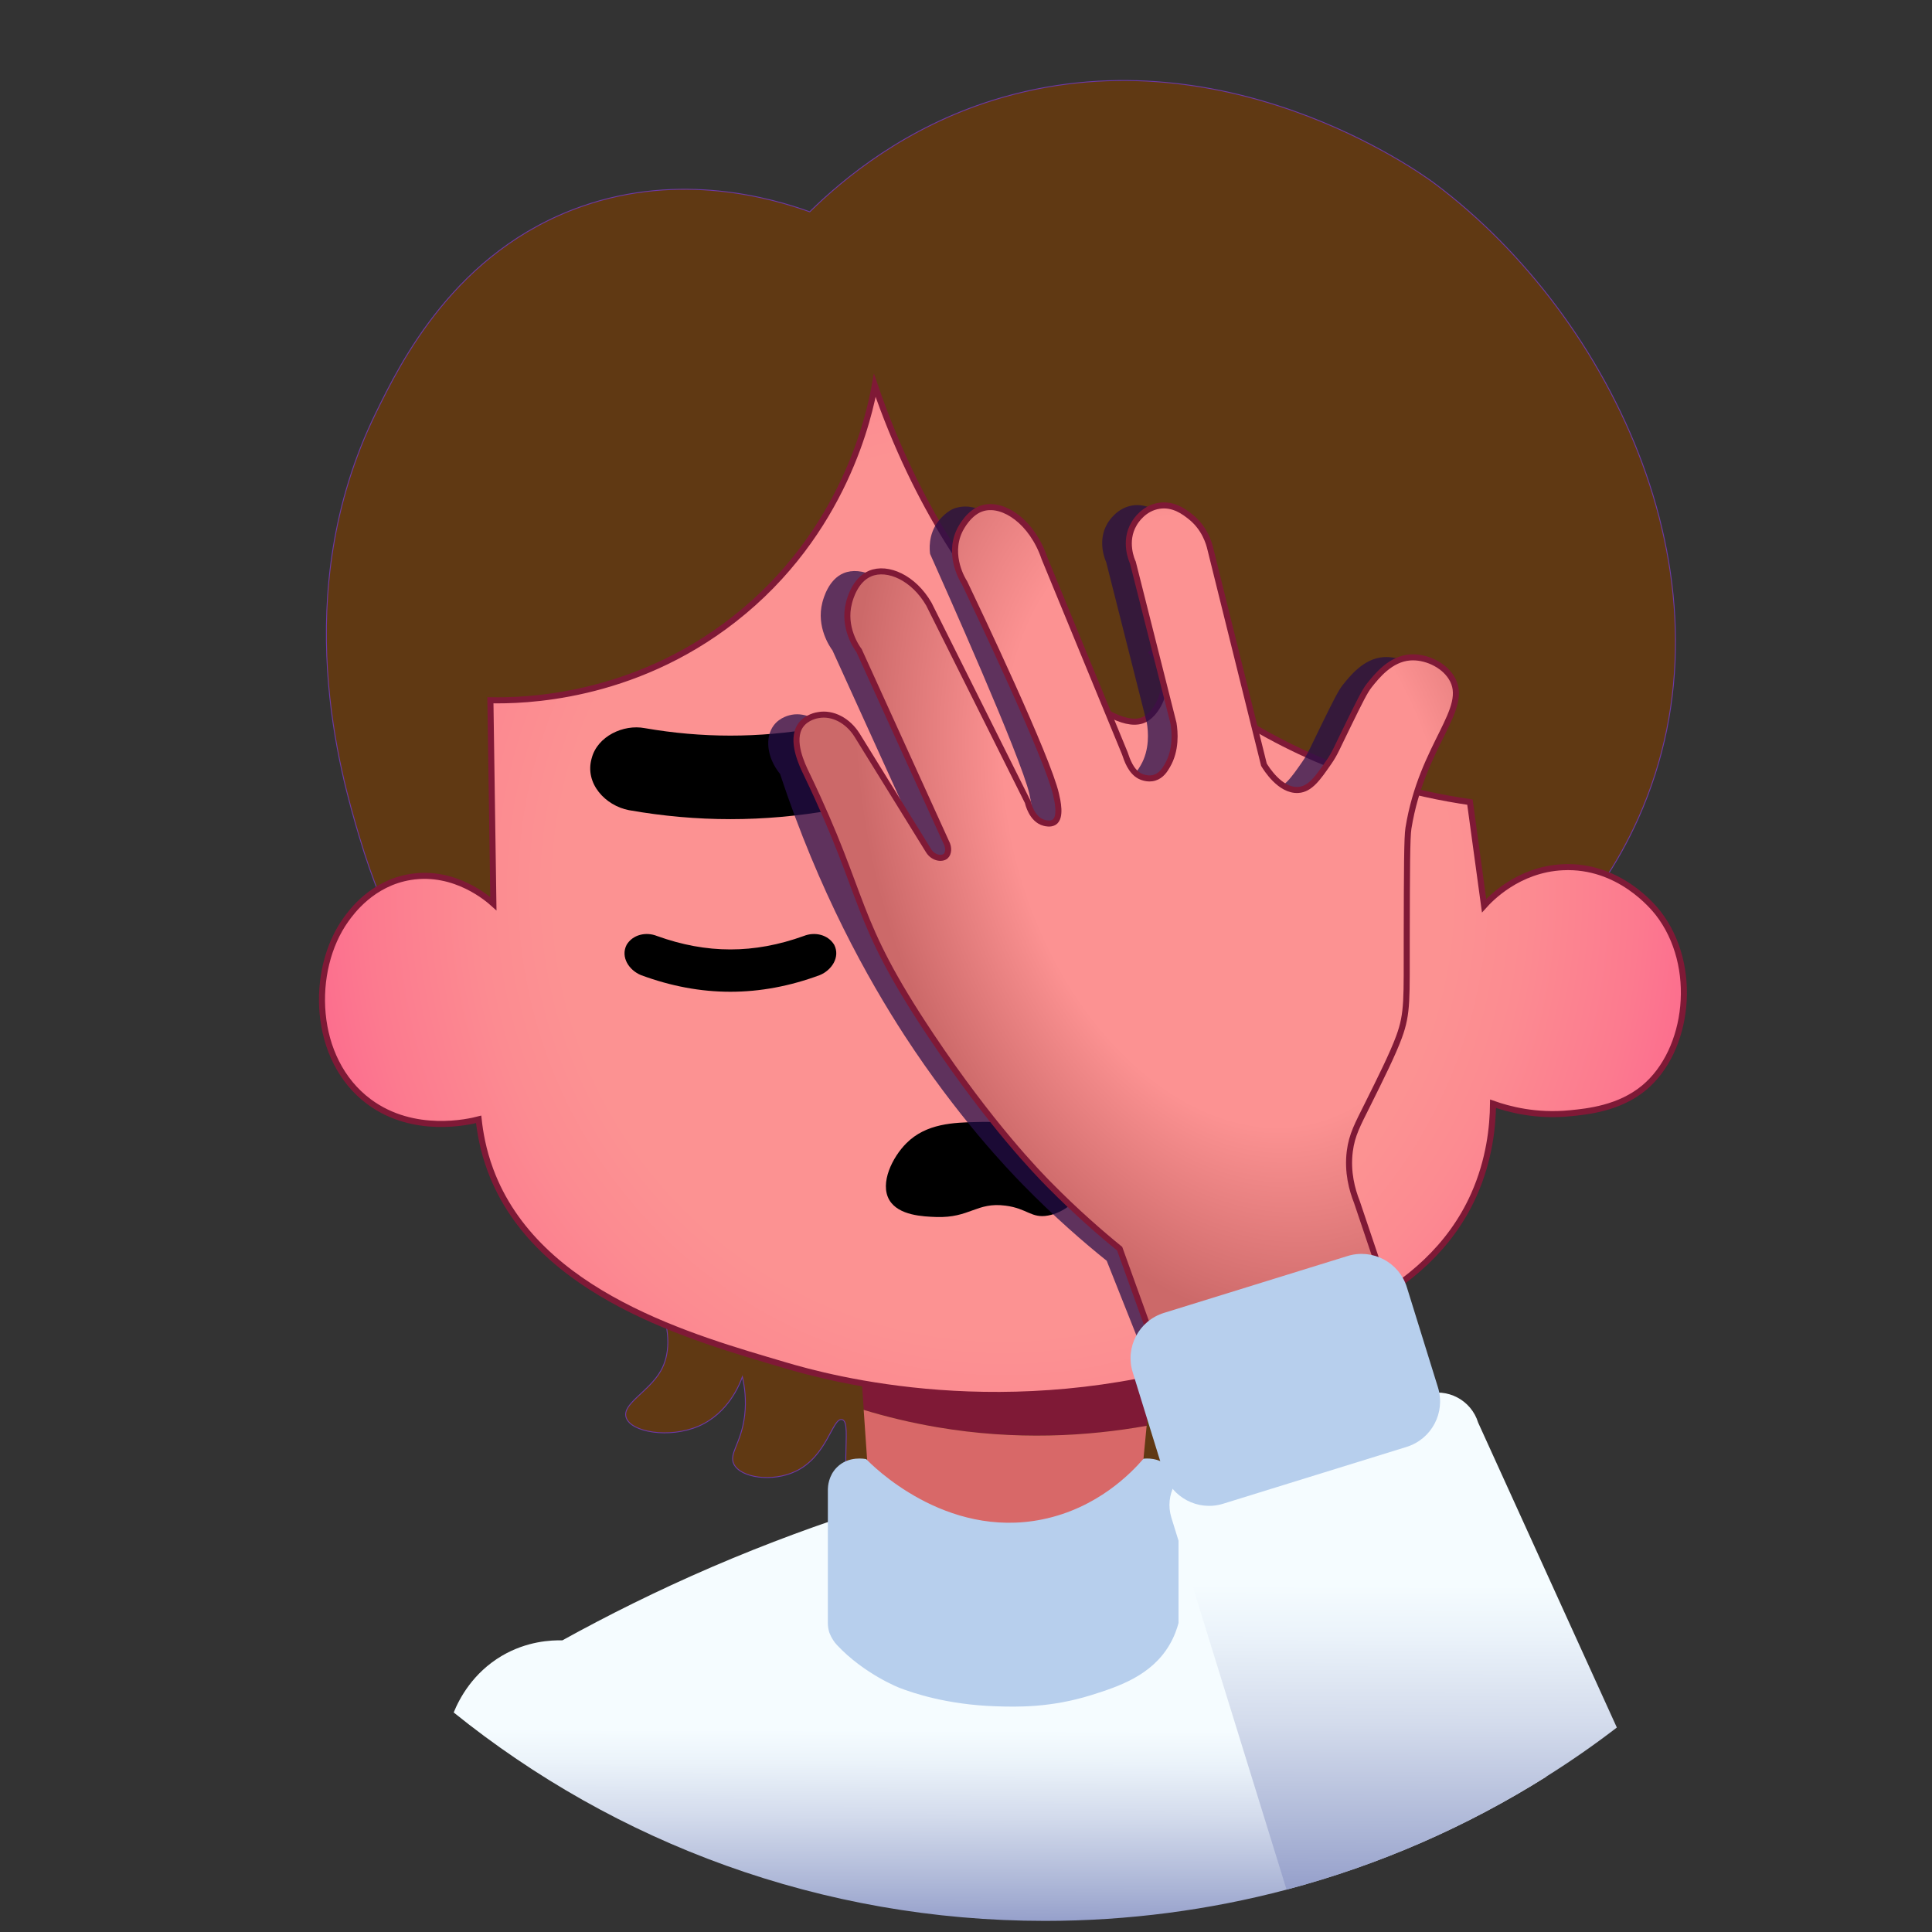
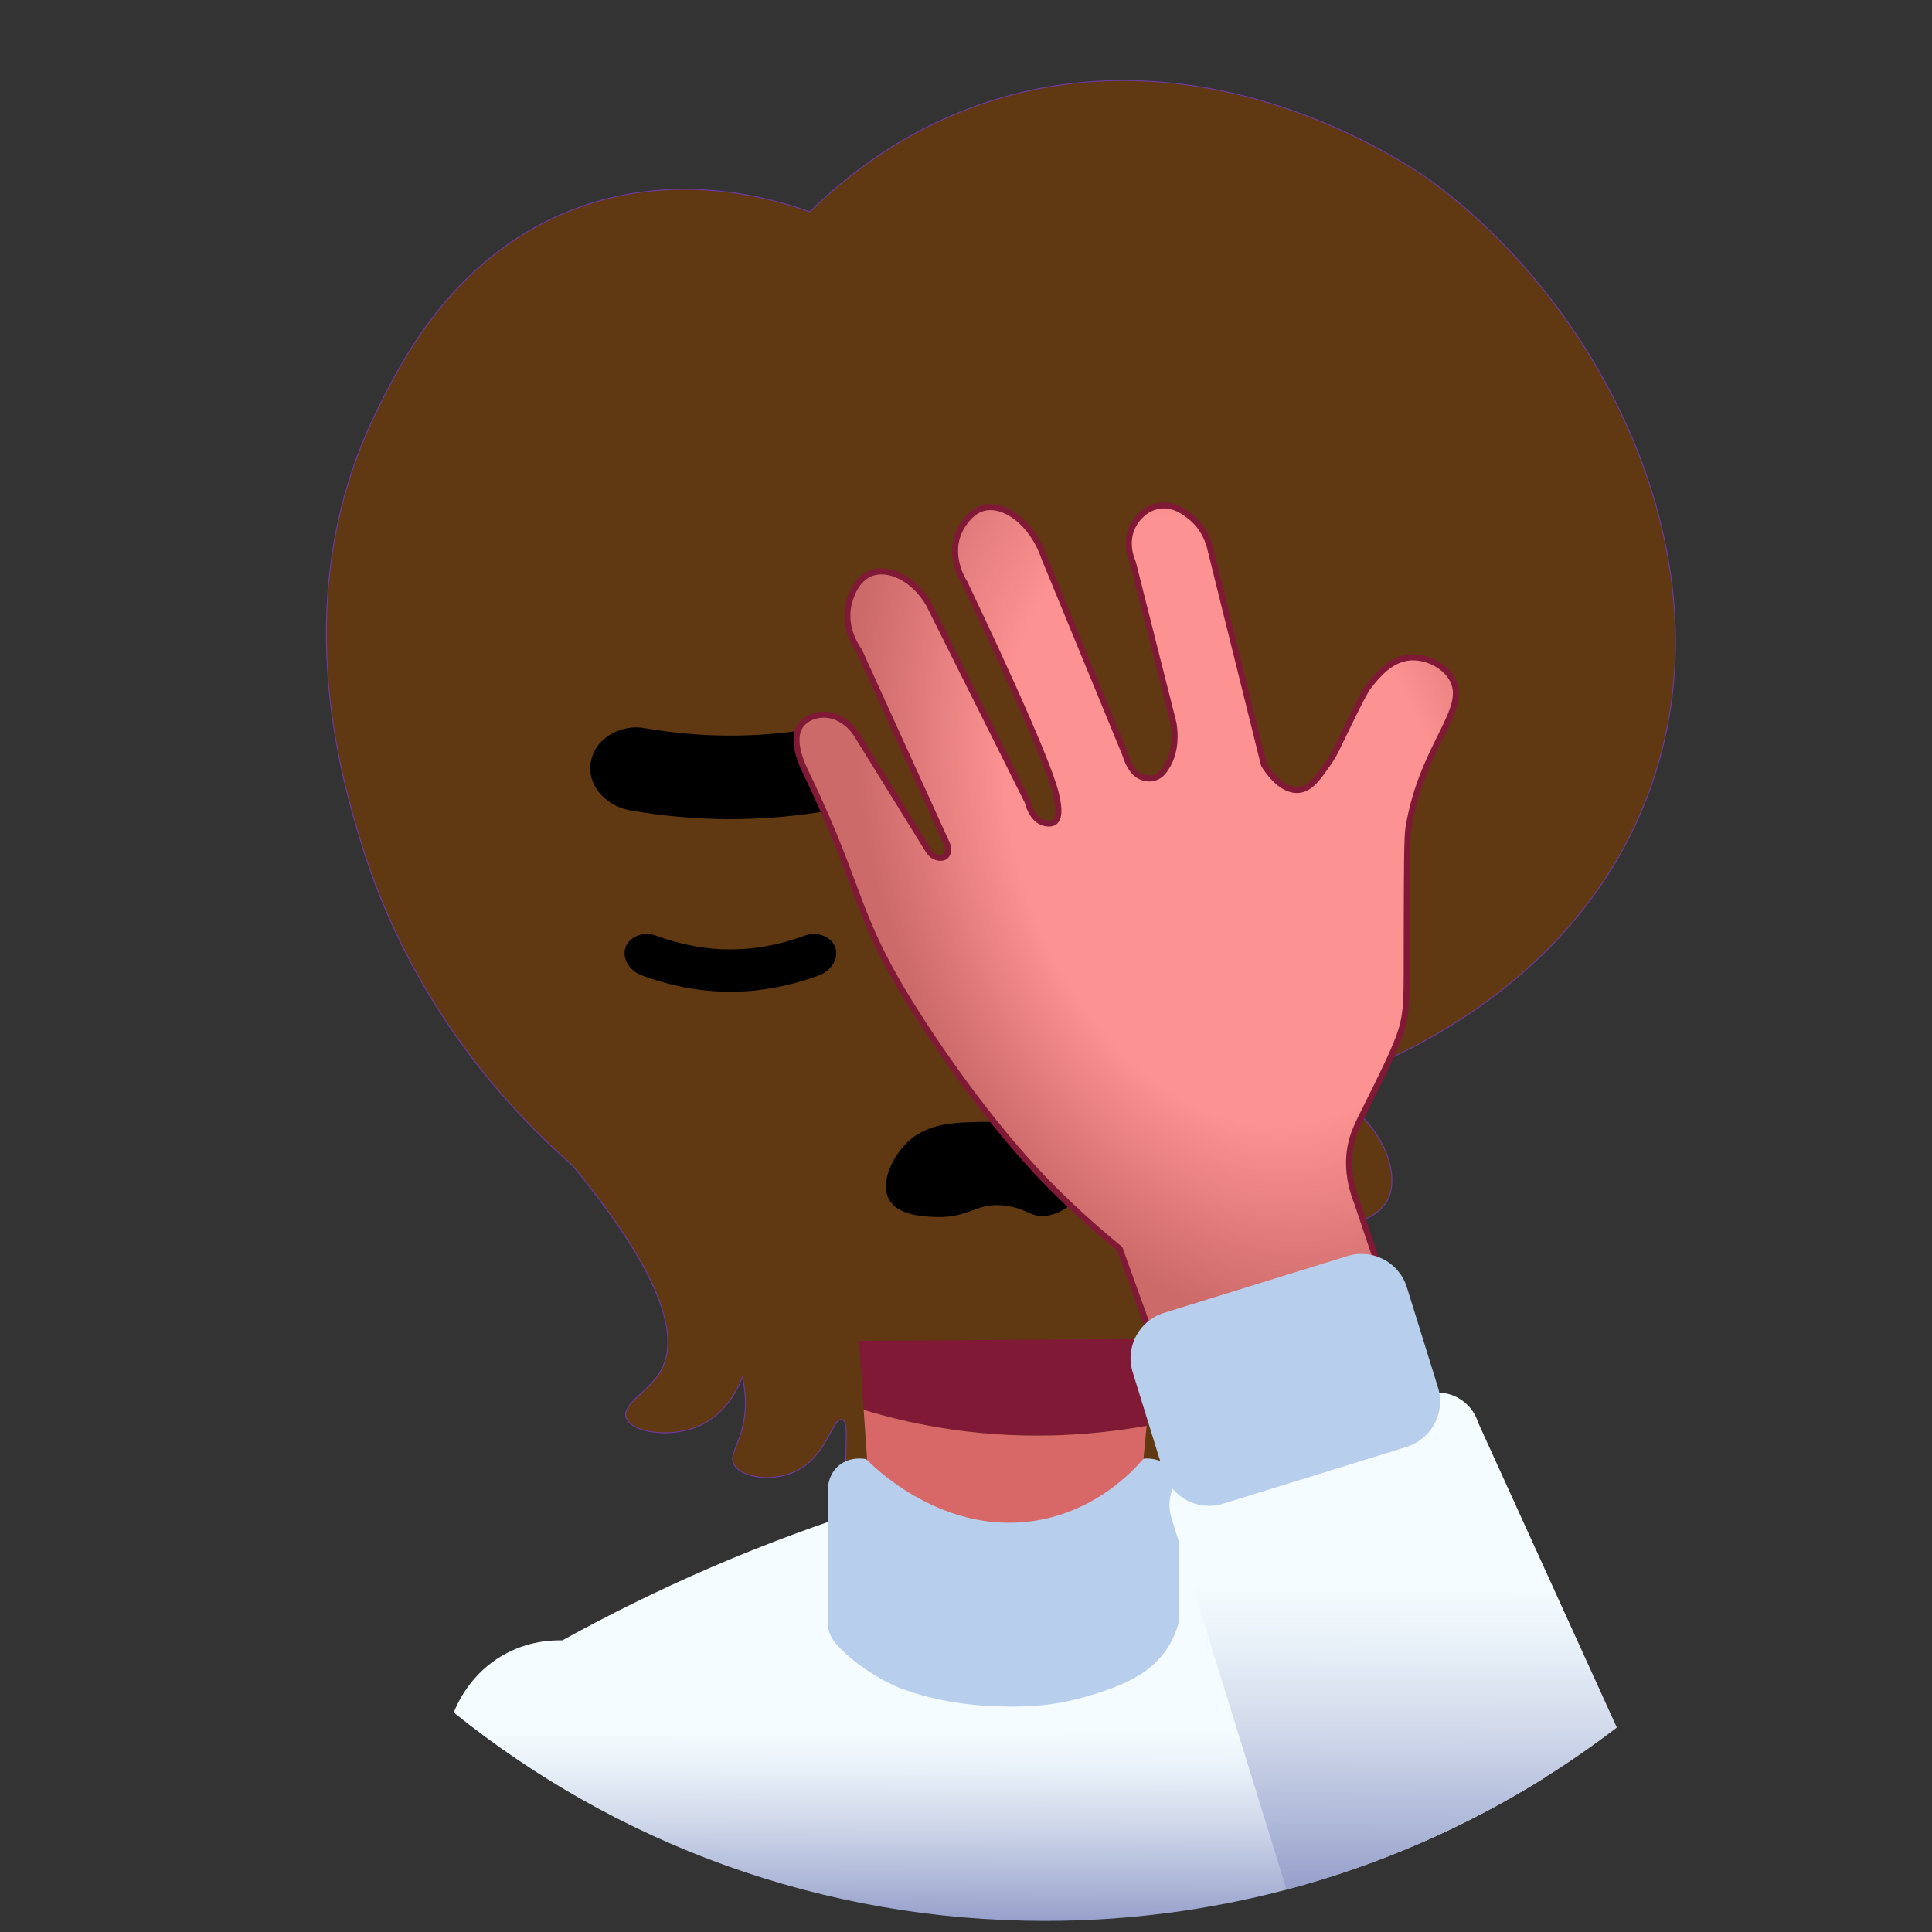
<svg xmlns="http://www.w3.org/2000/svg" width="24" height="24" viewBox="0 0 24 24" fill="none">
  <rect x="0" y="0" width="24" height="24" fill="#333333" stroke="none" />
  <path d="M4.465 10.399C4.235 9.627 3.571 7.386 4.663 5.142C4.974 4.505 5.653 3.117 7.224 2.565C8.456 2.132 9.591 2.463 10.059 2.631C10.496 2.202 11.251 1.585 12.333 1.246C15.169 0.359 17.643 2.145 17.825 2.282C20.037 3.94 21.645 7.275 20.351 10.166C19.296 12.524 16.88 13.338 16.374 13.497C17.157 13.84 17.421 14.578 17.233 14.916C17.058 15.231 16.387 15.386 15.72 15.047C16.218 16.477 16.399 17.224 16.262 17.288C16.191 17.32 16.036 17.17 15.795 16.836C15.7 17.251 15.419 18.201 14.551 18.852C13.355 19.748 11.362 19.84 10.685 18.884C10.362 18.428 10.609 17.66 10.458 17.634C10.338 17.614 10.276 18.095 9.878 18.28C9.592 18.413 9.203 18.359 9.117 18.189C9.05 18.057 9.208 17.934 9.25 17.586C9.274 17.389 9.249 17.22 9.222 17.103C9.19 17.192 9.049 17.556 8.679 17.716C8.317 17.872 7.836 17.793 7.778 17.608C7.724 17.439 8.059 17.291 8.208 17.03C8.426 16.648 8.302 15.926 7.111 14.477C6.41 13.862 5.095 12.524 4.465 10.399L4.465 10.399Z" fill="url(#paint0_radial_5580_41738)" stroke="#6E39A6" stroke-width="0.011" stroke-miterlimit="10" />
  <path d="M14.347 16.632C14.313 16.992 14.278 17.352 14.244 17.712C13.514 17.842 12.624 17.897 11.639 17.729C11.312 17.673 11.008 17.598 10.73 17.513C10.71 17.228 10.691 16.942 10.671 16.656C11.897 16.648 13.122 16.64 14.347 16.632L14.347 16.632Z" fill="#7F1936" />
  <path d="M14.244 17.712C14.205 18.115 14.166 18.518 14.128 18.921C13.686 19.002 13.099 19.067 12.41 19.024C11.767 18.982 11.225 18.858 10.813 18.732C10.785 18.326 10.757 17.92 10.729 17.514C11.008 17.599 11.311 17.673 11.639 17.729C12.623 17.897 13.514 17.842 14.243 17.712H14.244Z" fill="#D86868" />
  <path d="M19.211 22.069C18.224 22.69 17.138 23.168 15.982 23.474C15.024 23.727 14.018 23.862 12.981 23.862C10.2 23.862 7.645 22.893 5.636 21.273C5.706 21.1 5.874 20.782 6.233 20.57C6.547 20.385 6.85 20.374 6.986 20.377C7.538 20.072 8.158 19.761 8.845 19.465C9.542 19.165 10.204 18.925 10.813 18.732C11.126 18.863 11.69 19.049 12.41 19.024C12.989 19.003 13.448 18.853 13.738 18.732C14.034 18.857 14.331 18.981 14.629 19.105C15.077 19.291 15.526 19.475 15.976 19.657C16.505 19.872 17.034 20.085 17.565 20.295C17.665 20.273 18.058 20.198 18.454 20.424C18.981 20.724 19.064 21.3 19.072 21.367C19.119 21.601 19.165 21.835 19.211 22.069Z" fill="url(#paint1_linear_5580_41738)" />
  <path d="M13.56 21.056C13.053 21.215 12.636 21.205 12.369 21.196C11.754 21.176 11.329 21.026 11.179 20.969C11.179 20.969 10.74 20.801 10.396 20.434C10.328 20.36 10.301 20.276 10.301 20.276C10.29 20.24 10.284 20.202 10.284 20.162V18.498C10.285 18.468 10.29 18.333 10.397 18.227C10.543 18.081 10.747 18.123 10.761 18.126C10.826 18.194 11.736 19.123 12.951 18.874C13.634 18.734 14.053 18.297 14.205 18.121C14.225 18.118 14.397 18.098 14.527 18.227C14.636 18.335 14.64 18.471 14.64 18.498V20.162C14.621 20.232 14.589 20.329 14.527 20.434C14.303 20.815 13.897 20.95 13.56 21.056H13.56Z" fill="#B7CFED" />
-   <path d="M6.092 8.699C6.104 9.542 6.117 10.384 6.129 11.226C6.07 11.173 5.656 10.805 5.1 10.894C4.623 10.97 4.364 11.331 4.296 11.426C3.851 12.048 3.876 13.162 4.586 13.687C5.142 14.099 5.83 13.935 5.946 13.905C5.963 14.061 5.999 14.284 6.092 14.534C6.668 16.09 8.631 16.627 9.744 16.957C10.324 17.13 12.51 17.717 15.101 16.923C16.214 16.582 17.721 16.157 18.309 14.842C18.503 14.406 18.544 13.995 18.547 13.711C18.739 13.779 19.081 13.872 19.507 13.829C19.722 13.808 20.116 13.768 20.423 13.513C20.979 13.052 21.108 11.997 20.596 11.341C20.538 11.268 20.111 10.74 19.416 10.773C18.857 10.799 18.508 11.171 18.436 11.251C18.378 10.822 18.319 10.393 18.26 9.964C17.591 9.867 16.605 9.635 15.569 9.03C15.04 8.722 14.616 8.385 14.287 8.08C14.329 8.124 14.458 8.268 14.461 8.476C14.463 8.68 14.341 8.872 14.223 8.935C13.809 9.155 12.855 8.108 12.656 7.89C12.133 7.317 11.399 6.339 10.867 4.787C10.802 5.148 10.493 6.62 9.116 7.695C7.849 8.686 6.485 8.707 6.092 8.699Z" fill="url(#paint2_radial_5580_41738)" stroke="#7F1936" stroke-width="0.075" stroke-miterlimit="10" />
  <path d="M10.333 10.064C9.488 10.213 8.658 10.213 7.812 10.064C7.52 10.008 7.26 9.732 7.35 9.42C7.421 9.145 7.745 8.995 8.008 9.045C8.723 9.169 9.423 9.169 10.138 9.045C10.407 8.983 10.715 9.154 10.795 9.42C10.886 9.732 10.626 10.008 10.333 10.064H10.333Z" fill="black" />
  <path d="M10.184 12.113C9.439 12.389 8.707 12.389 7.962 12.113C7.817 12.054 7.705 11.891 7.784 11.737C7.861 11.608 8.027 11.573 8.161 11.627C8.779 11.85 9.367 11.85 9.985 11.627C10.12 11.573 10.285 11.608 10.363 11.737C10.441 11.891 10.329 12.054 10.184 12.113H10.184Z" fill="black" />
  <path d="M13.019 15.1C12.813 15.138 12.762 15.012 12.491 14.977C12.13 14.93 12.05 15.132 11.629 15.118C11.472 15.112 11.161 15.102 11.047 14.906C10.926 14.697 11.086 14.375 11.259 14.202C11.507 13.953 11.851 13.945 12.139 13.938C12.345 13.933 12.632 13.93 12.931 14.097C13.019 14.145 13.496 14.41 13.442 14.73C13.41 14.92 13.204 15.066 13.019 15.1Z" fill="black" />
-   <path opacity="0.73" d="M14.35 17.175C15.259 16.971 16.169 16.768 17.078 16.565C16.893 16.018 16.709 15.472 16.525 14.925C16.468 14.781 16.403 14.557 16.437 14.295C16.464 14.093 16.535 13.964 16.661 13.711C16.818 13.396 16.971 13.089 17.049 12.878C17.159 12.577 17.142 12.402 17.144 11.627C17.146 10.806 17.147 10.395 17.165 10.285C17.334 9.237 17.942 8.799 17.699 8.412C17.594 8.245 17.369 8.15 17.186 8.163C16.94 8.181 16.771 8.395 16.677 8.513C16.624 8.581 16.558 8.713 16.43 8.974C16.268 9.303 16.254 9.353 16.174 9.468C16.041 9.659 15.945 9.8 15.796 9.809C15.569 9.823 15.395 9.536 15.371 9.495C15.149 8.602 14.927 7.71 14.705 6.817C14.688 6.742 14.633 6.552 14.455 6.413C14.385 6.358 14.249 6.251 14.069 6.279C13.879 6.308 13.778 6.467 13.757 6.502C13.625 6.724 13.732 6.962 13.742 6.985C13.911 7.651 14.079 8.317 14.247 8.982C14.264 9.087 14.284 9.312 14.17 9.507C14.14 9.559 14.096 9.631 14.011 9.657C13.92 9.685 13.838 9.641 13.825 9.635C13.716 9.575 13.67 9.437 13.643 9.354C13.31 8.546 12.977 7.739 12.644 6.931C12.339 6.19 11.956 6.289 11.886 6.306C11.766 6.334 11.666 6.462 11.656 6.475C11.526 6.644 11.548 6.838 11.554 6.881C11.725 7.264 12.684 9.407 12.787 9.862C12.804 9.938 12.855 10.152 12.764 10.21C12.718 10.239 12.66 10.223 12.641 10.218C12.484 10.177 12.44 9.97 12.438 9.96C12.028 9.14 11.618 8.321 11.209 7.501C11.018 7.171 10.695 7.031 10.48 7.12C10.291 7.198 10.229 7.435 10.216 7.483C10.136 7.789 10.312 8.04 10.341 8.079C10.701 8.872 11.062 9.664 11.422 10.456C11.461 10.524 11.453 10.6 11.416 10.632C11.37 10.672 11.261 10.657 11.204 10.563C10.908 10.085 10.613 9.607 10.318 9.13C10.202 8.945 10.011 8.847 9.835 8.879C9.808 8.884 9.69 8.908 9.613 9.009C9.5 9.157 9.523 9.409 9.69 9.614C10.174 11.081 10.783 12.165 11.236 12.863C11.894 13.875 12.527 14.533 12.71 14.72C13.103 15.122 13.465 15.435 13.748 15.662C13.949 16.166 14.15 16.671 14.35 17.175H14.35Z" fill="#260E49" />
  <path d="M14.553 17.298C15.505 17.055 16.457 16.812 17.408 16.569C17.224 16.022 17.04 15.476 16.855 14.929C16.798 14.785 16.734 14.561 16.768 14.299C16.794 14.097 16.866 13.968 16.992 13.715C17.149 13.399 17.302 13.092 17.379 12.882C17.49 12.581 17.473 12.406 17.475 11.631C17.477 10.81 17.478 10.399 17.496 10.289C17.665 9.241 18.273 8.803 18.029 8.416C17.924 8.249 17.7 8.153 17.516 8.167C17.271 8.185 17.102 8.399 17.008 8.517C16.954 8.585 16.889 8.717 16.761 8.978C16.599 9.307 16.585 9.357 16.505 9.472C16.372 9.663 16.276 9.804 16.127 9.813C15.9 9.827 15.726 9.54 15.701 9.499C15.48 8.606 15.258 7.714 15.036 6.821C15.019 6.746 14.963 6.555 14.786 6.417C14.716 6.362 14.58 6.255 14.4 6.283C14.209 6.312 14.108 6.471 14.088 6.506C13.956 6.727 14.062 6.966 14.073 6.988C14.241 7.654 14.41 8.32 14.578 8.986C14.595 9.091 14.615 9.316 14.501 9.511C14.471 9.563 14.427 9.635 14.342 9.661C14.251 9.689 14.168 9.645 14.156 9.639C14.047 9.579 14.001 9.441 13.973 9.358C13.641 8.55 13.307 7.743 12.975 6.935C12.82 6.48 12.467 6.245 12.217 6.31C12.039 6.355 11.935 6.56 11.919 6.594C11.771 6.907 11.966 7.216 11.981 7.238C12.15 7.592 13.016 9.414 13.118 9.866C13.136 9.943 13.186 10.156 13.095 10.214C13.049 10.242 12.991 10.227 12.972 10.222C12.815 10.181 12.77 9.974 12.768 9.964C12.359 9.144 11.949 8.325 11.539 7.505C11.349 7.175 11.026 7.035 10.811 7.124C10.622 7.202 10.559 7.439 10.547 7.487C10.466 7.792 10.643 8.044 10.672 8.083C11.032 8.876 11.393 9.668 11.753 10.46C11.791 10.528 11.784 10.604 11.746 10.636C11.7 10.675 11.592 10.661 11.534 10.566C11.239 10.089 10.944 9.611 10.648 9.134C10.533 8.949 10.342 8.851 10.166 8.883C10.152 8.885 10.018 8.906 9.944 9.013C9.817 9.198 9.965 9.503 10.021 9.618C10.779 11.194 10.576 11.385 11.567 12.867C12.307 13.974 12.894 14.576 13.041 14.724C13.373 15.06 13.677 15.323 13.909 15.512C14.124 16.107 14.338 16.703 14.553 17.298H14.553Z" fill="url(#paint3_radial_5580_41738)" stroke="#7F1936" stroke-width="0.075" stroke-miterlimit="10" />
  <path d="M20.085 21.46C19.804 21.676 19.512 21.879 19.211 22.068C18.224 22.689 17.139 23.167 15.982 23.473L14.629 19.104L14.551 18.852C14.465 18.573 14.621 18.276 14.9 18.19L17.7 17.323C17.979 17.236 18.276 17.392 18.362 17.672C18.937 18.935 19.511 20.198 20.085 21.46Z" fill="url(#paint4_linear_5580_41738)" />
  <path d="M16.739 15.603L14.46 16.309C14.148 16.405 13.974 16.736 14.071 17.047L14.456 18.291C14.552 18.602 14.883 18.776 15.194 18.68L17.473 17.974C17.785 17.877 17.959 17.547 17.863 17.235L17.477 15.992C17.381 15.681 17.05 15.506 16.739 15.603Z" fill="#B7CFED" />
  <defs>
    <radialGradient id="paint0_radial_5580_41738" cx="0" cy="0" r="1" gradientUnits="userSpaceOnUse" gradientTransform="translate(-2.036 3.764) scale(0.008)">
      <stop offset="0.65" stop-color="#713D0F" />
      <stop offset="0.93" stop-color="#613912" />
      <stop offset="0.95" stop-color="#603913" />
    </radialGradient>
    <linearGradient id="paint1_linear_5580_41738" x1="-2.043" y1="23.862" x2="-2.028" y2="18.732" gradientUnits="userSpaceOnUse">
      <stop stop-color="#949ECA" />
      <stop offset="0.09" stop-color="#ABB5D6" />
      <stop offset="0.26" stop-color="#D3DBEC" />
      <stop offset="0.39" stop-color="#EBF3FA" />
      <stop offset="0.47" stop-color="#F5FCFF" />
    </linearGradient>
    <radialGradient id="paint2_radial_5580_41738" cx="0" cy="0" r="1" gradientUnits="userSpaceOnUse" gradientTransform="translate(12.459 11.058) scale(10.717 10.717)">
      <stop offset="0.52" stop-color="#FC9292" />
      <stop offset="0.61" stop-color="#FC8B91" />
      <stop offset="0.74" stop-color="#FC7A8F" />
      <stop offset="0.9" stop-color="#FD5D8D" />
      <stop offset="0.91" stop-color="#FE5A8D" />
    </radialGradient>
    <radialGradient id="paint3_radial_5580_41738" cx="0" cy="0" r="1" gradientUnits="userSpaceOnUse" gradientTransform="translate(15.253 10.206) rotate(-17.47) scale(4.407 6.435)">
      <stop offset="0.6" stop-color="#FC9292" />
      <stop offset="1" stop-color="#CC6969" />
    </radialGradient>
    <linearGradient id="paint4_linear_5580_41738" x1="-2.043" y1="23.473" x2="-2.028" y2="17.299" gradientUnits="userSpaceOnUse">
      <stop stop-color="#949ECA" />
      <stop offset="0.12" stop-color="#ABB5D6" />
      <stop offset="0.34" stop-color="#D3DBEC" />
      <stop offset="0.52" stop-color="#EBF3FA" />
      <stop offset="0.62" stop-color="#F5FCFF" />
    </linearGradient>
  </defs>
</svg>